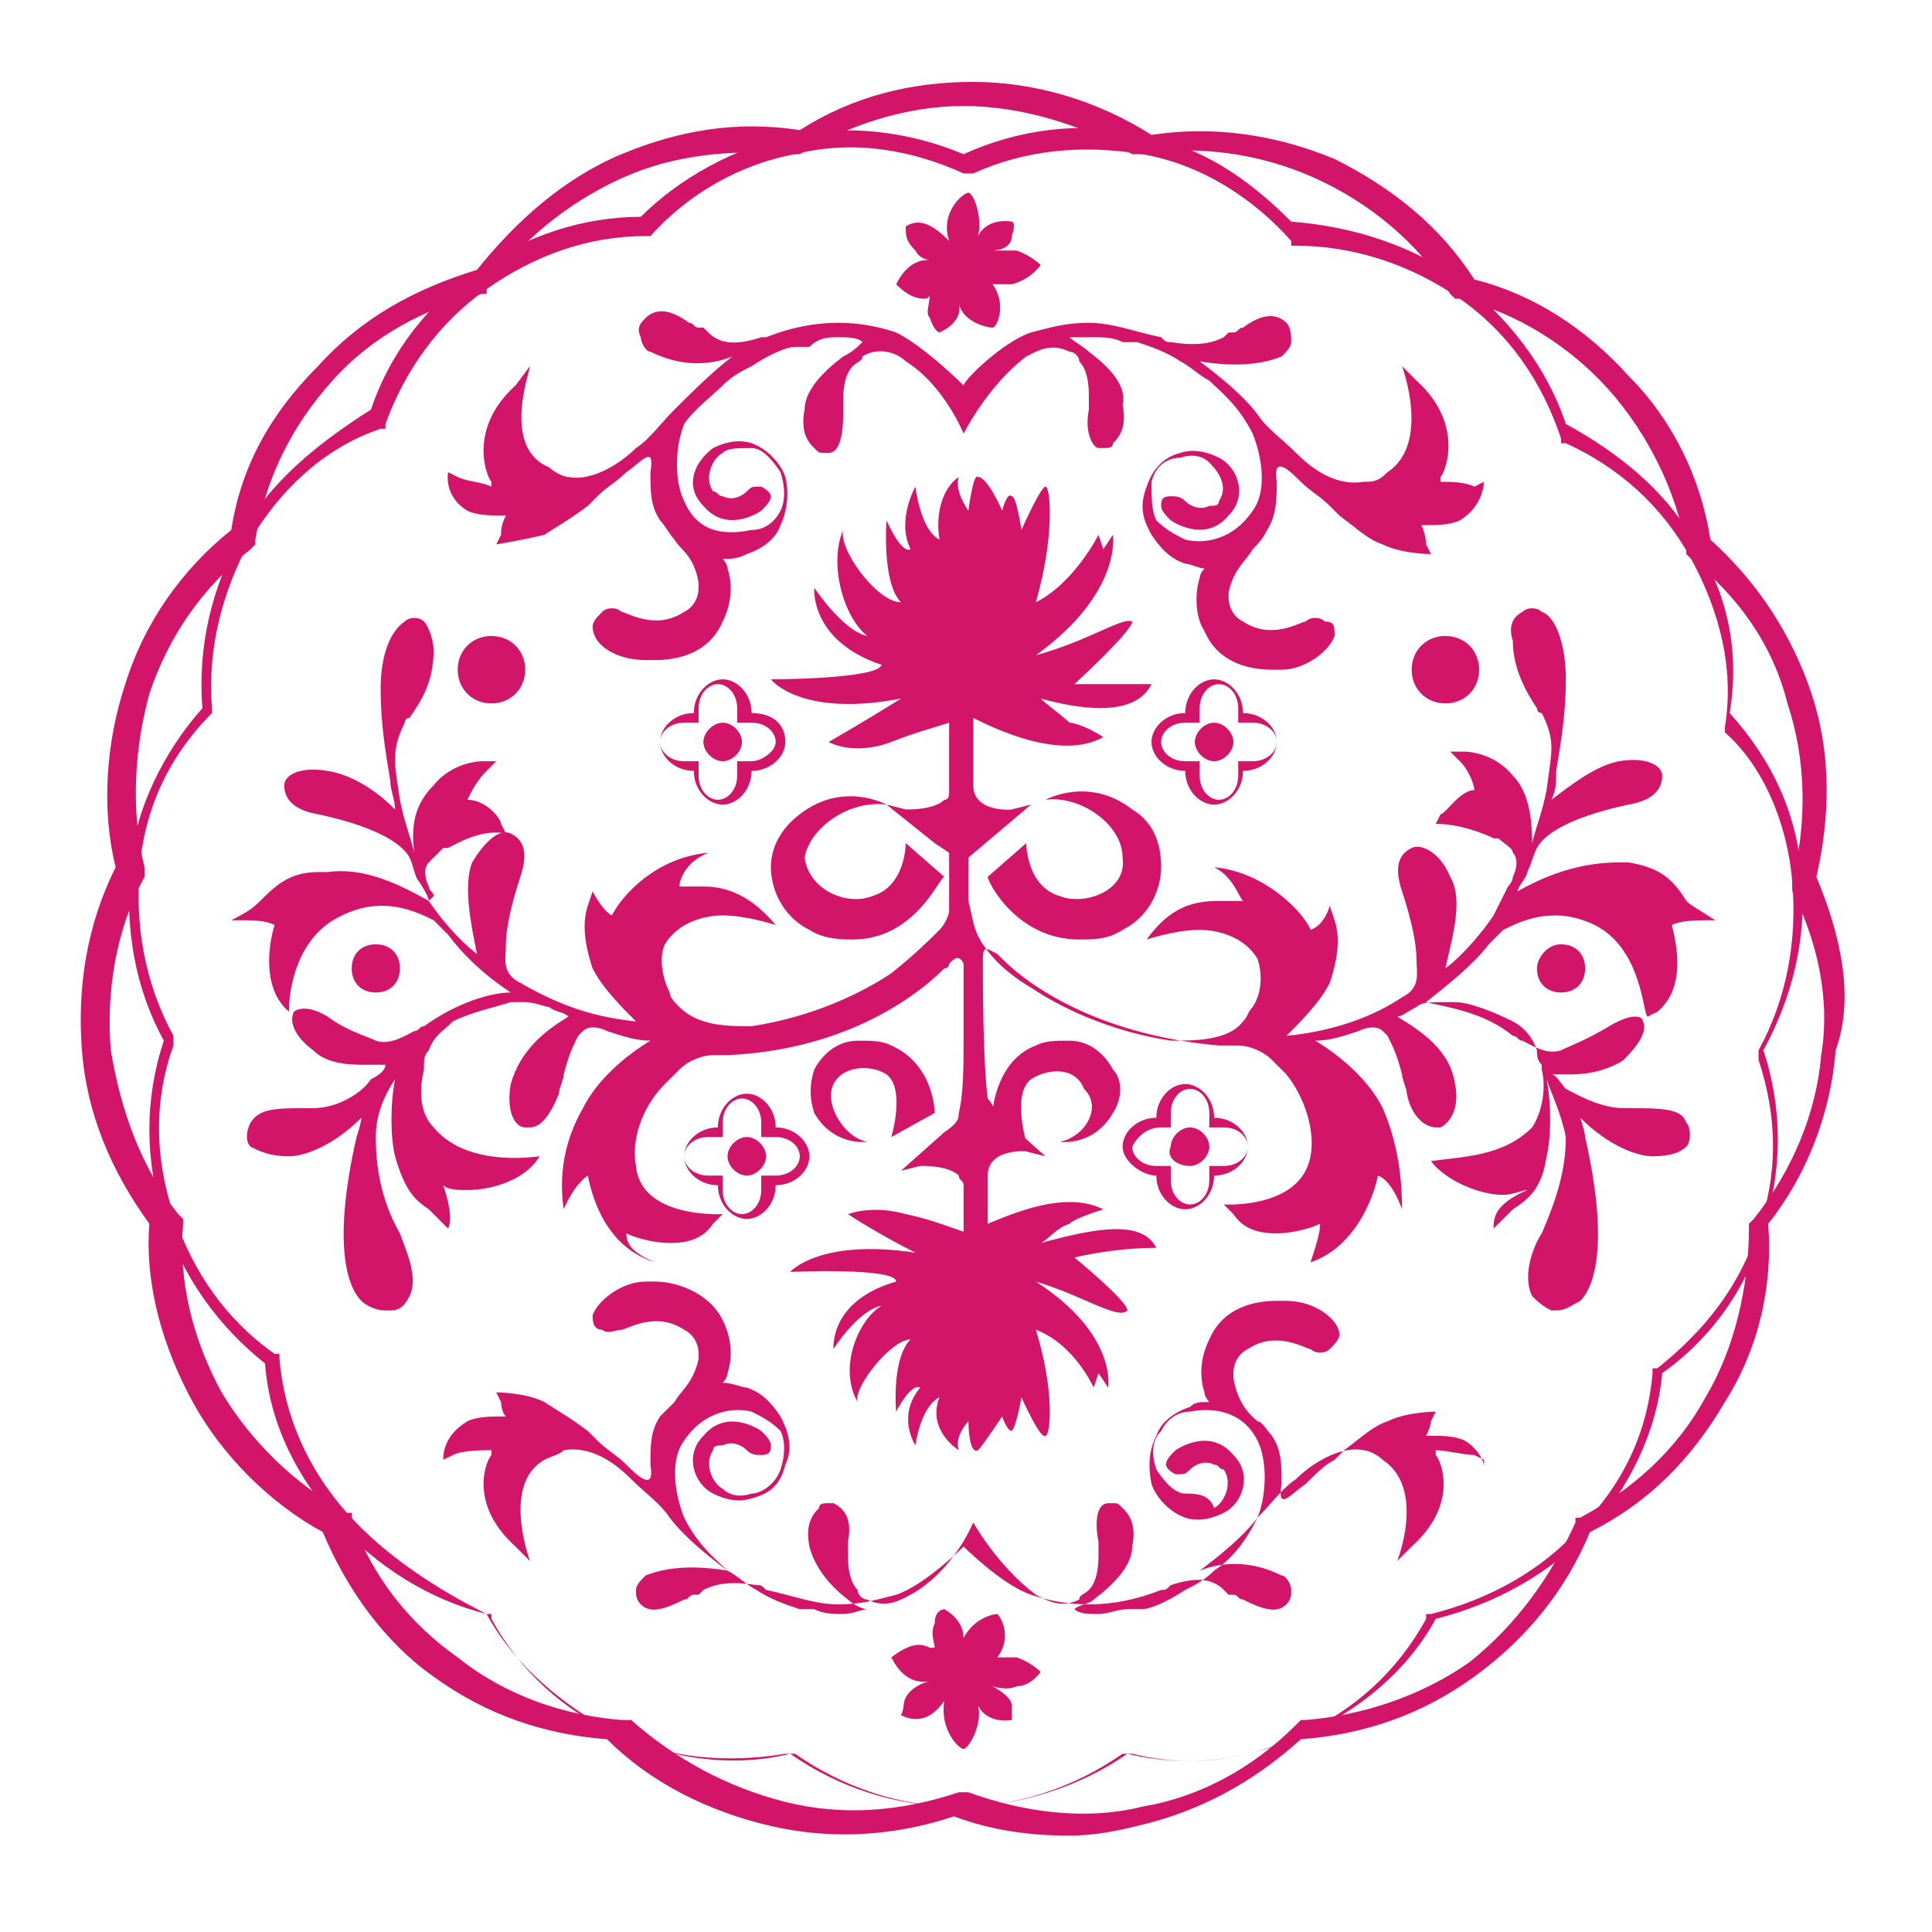
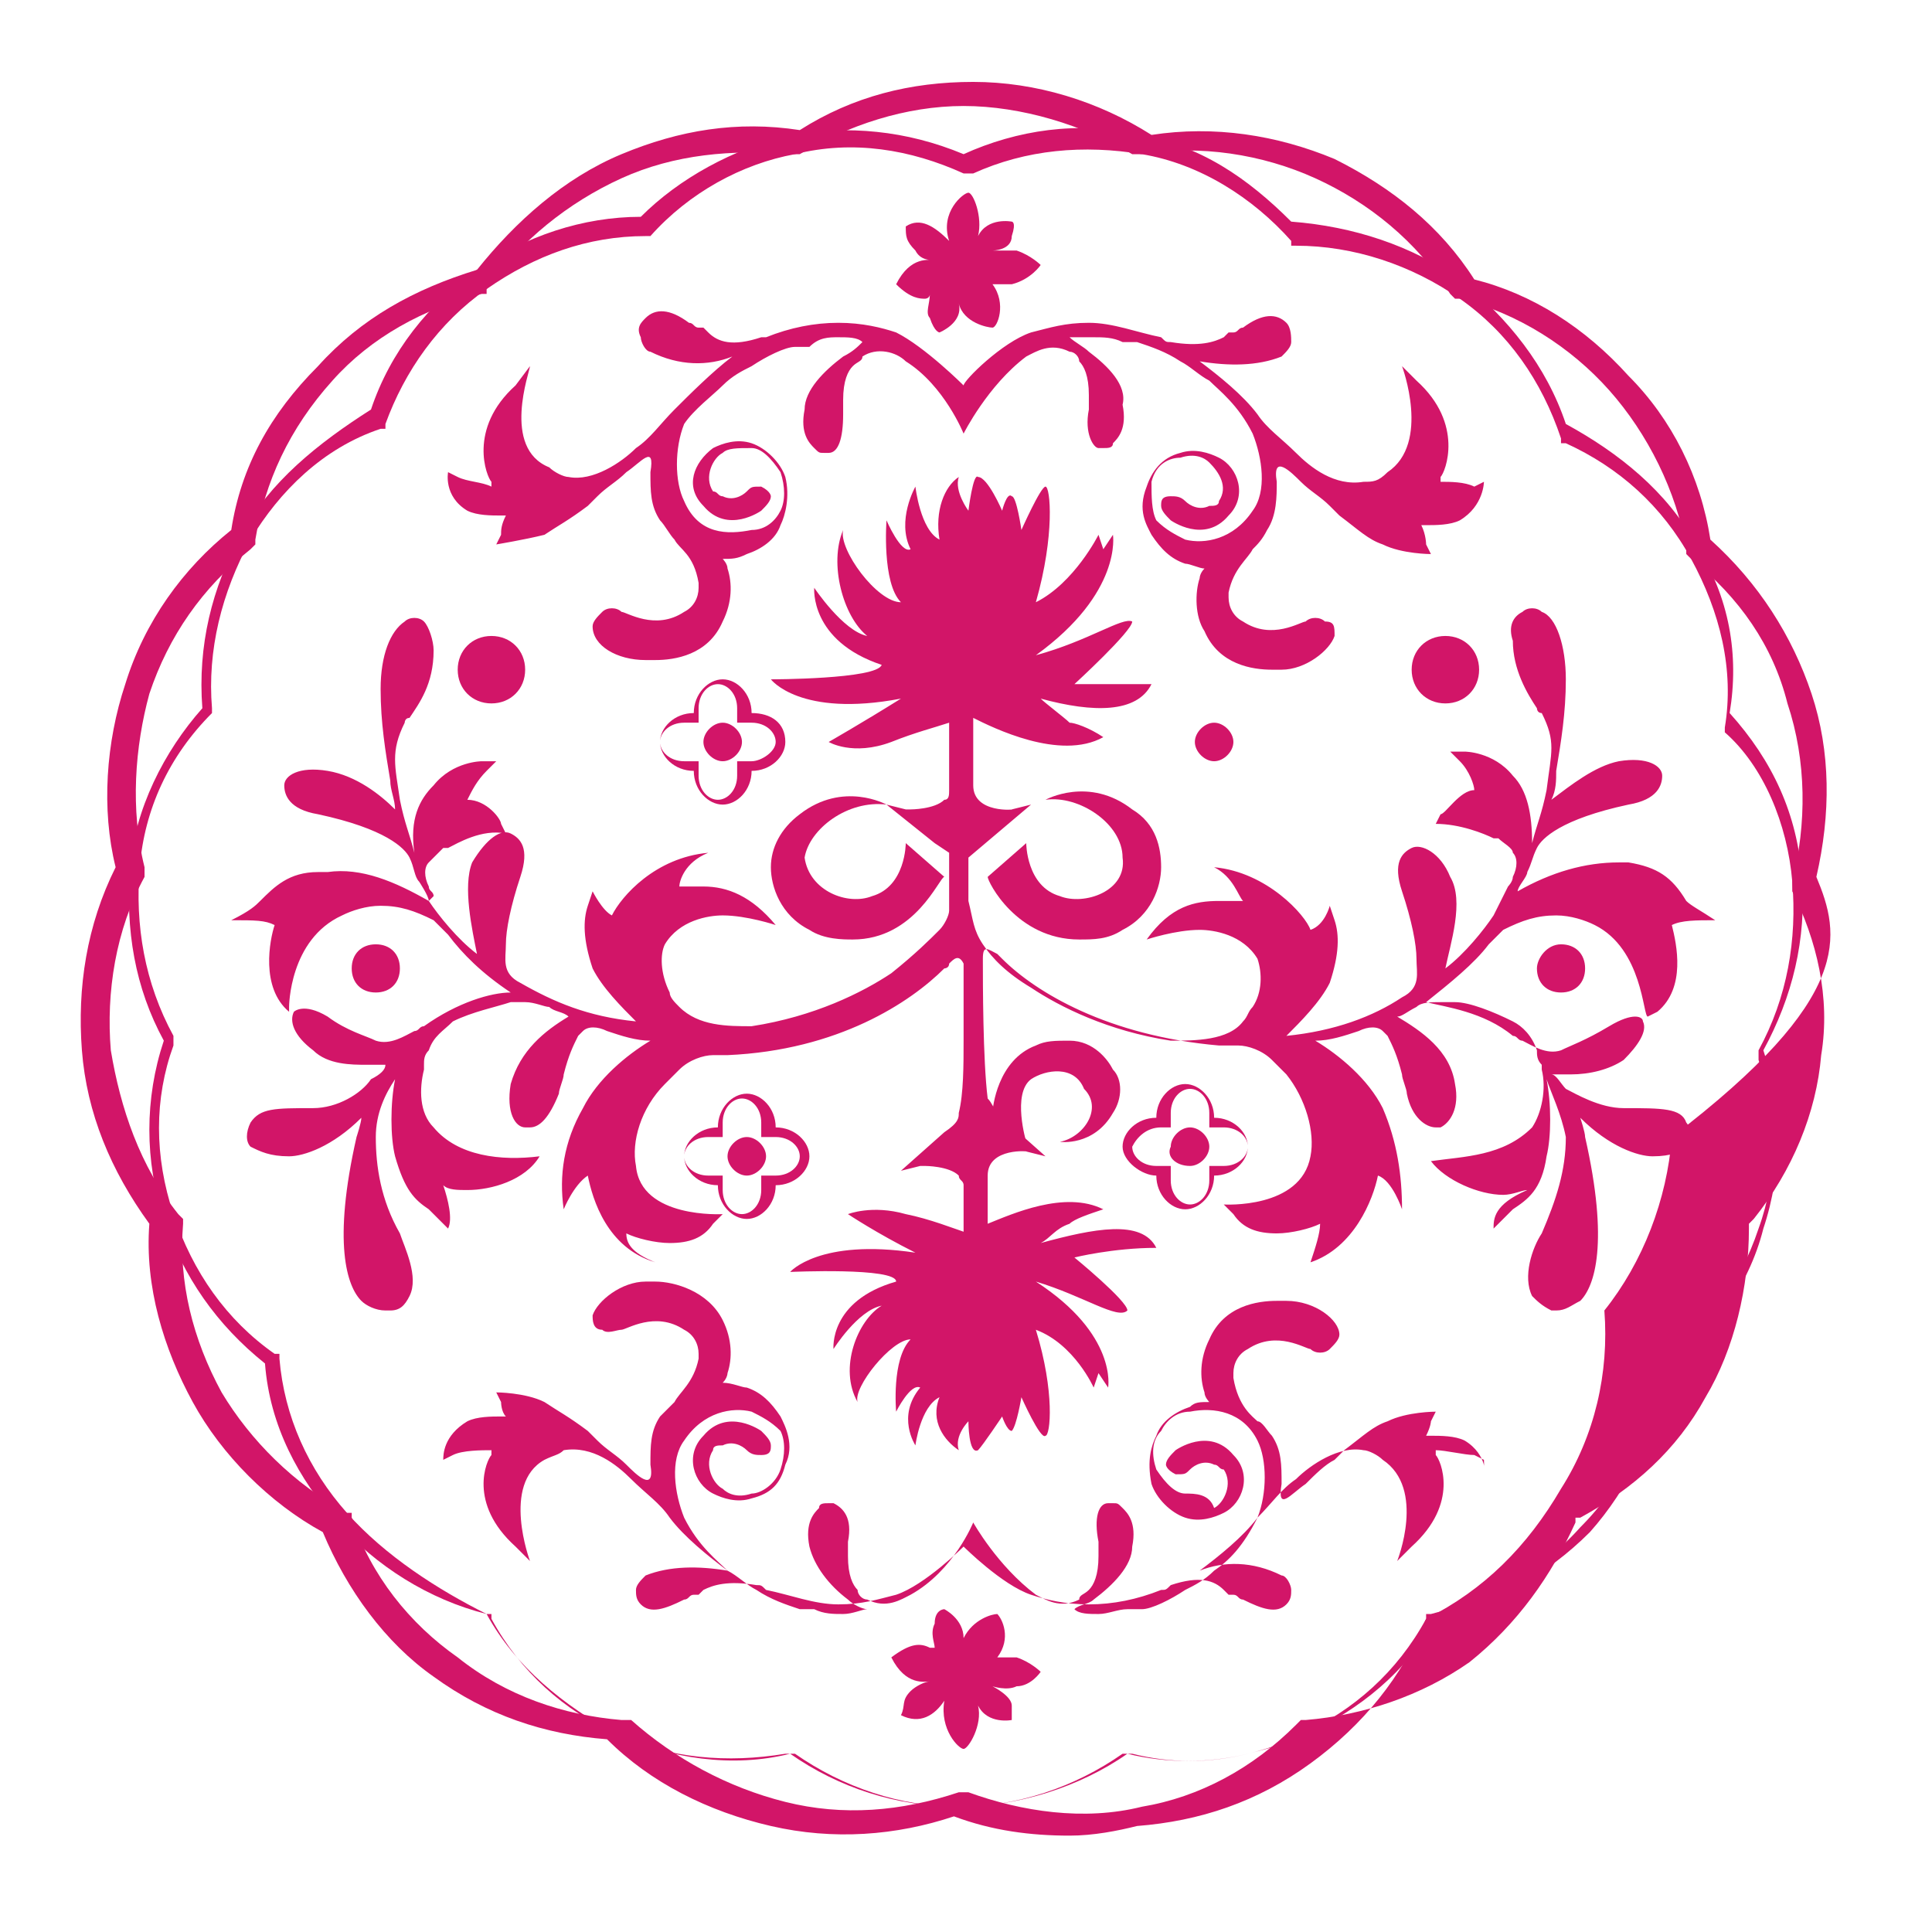
<svg xmlns="http://www.w3.org/2000/svg" version="1.1" id="レイヤー_1" x="0px" y="0px" viewBox="0 0 40.1 40.1" style="enable-background:new 0 0 40.1 40.1;" xml:space="preserve">
  <style type="text/css">
	.st0{fill:#D21568;}
</style>
  <g id="XMLID_54_">
    <path id="XMLID_146_" class="st0" d="M35.2,11.3c-0.6-1.1-1.6-1.9-2.7-2.5c-0.4-1.2-1.2-2.2-2.2-3c-1-0.7-2.2-1.1-3.5-1.2   c-0.9-0.9-1.9-1.6-3.2-1.8c-1.2-0.3-2.5-0.1-3.6,0.4c-1.2-0.5-2.4-0.6-3.6-0.4c-1.2,0.3-2.3,0.9-3.1,1.7c-1.2,0-2.4,0.4-3.4,1.1   c-1,0.7-1.8,1.7-2.2,2.9C6.6,9.2,5.6,10,5,11.1c-0.6,1.1-0.9,2.3-0.8,3.6c-0.8,0.9-1.4,2.1-1.5,3.3c-0.1,1.3,0.1,2.5,0.7,3.6   c-0.4,1.2-0.4,2.5,0,3.7c0.4,1.2,1.1,2.2,2.1,3c0.1,1.3,0.7,2.4,1.5,3.3c0.8,0.9,1.9,1.6,3.1,1.9c0.6,1.1,1.6,1.9,2.7,2.5   c1.1,0.5,2.4,0.7,3.6,0.4c1,0.7,2.2,1.1,3.5,1.1c1.2,0,2.5-0.4,3.5-1.1c0.8,0.2,1.7,0.2,2.5,0c0.4-0.1,0.8-0.2,1.2-0.4   c1.1-0.5,2.1-1.3,2.7-2.4c1.2-0.3,2.3-0.9,3.2-1.8c0.8-0.9,1.4-2.1,1.5-3.3c1-0.7,1.8-1.8,2.1-3c0.4-1.2,0.4-2.5,0-3.7   c0.6-1.1,0.9-2.3,0.8-3.6c-0.1-1.3-0.6-2.4-1.5-3.4C36.1,13.6,35.9,12.4,35.2,11.3z M37.2,18.3c0.1,1.2-0.1,2.4-0.7,3.5l0,0.1   l0,0.1c0.4,1.2,0.4,2.4,0,3.5c-0.4,1.2-1.1,2.1-2.1,2.9l-0.1,0l0,0.1c-0.1,1.2-0.6,2.3-1.5,3.2c-0.8,0.9-1.9,1.5-3.1,1.8l-0.1,0   l0,0.1c-0.6,1.1-1.5,1.9-2.6,2.4c-0.4,0.2-0.7,0.3-1.1,0.4c-0.8,0.2-1.6,0.2-2.4,0l-0.1,0l-0.1,0c-1,0.7-2.2,1.1-3.4,1.1   c-1.2,0-2.4-0.4-3.4-1.1l-0.1,0l-0.1,0c-1.2,0.2-2.4,0.1-3.5-0.4c-1.1-0.5-2-1.3-2.6-2.4l0-0.1l-0.1,0C9.1,33,8,32.3,7.2,31.4   c-0.8-0.9-1.3-2-1.4-3.2l0-0.1l-0.1,0c-1-0.7-1.7-1.7-2.1-2.9c-0.4-1.2-0.4-2.4,0-3.5l0-0.1l0-0.1c-0.6-1.1-0.8-2.3-0.7-3.5   c0.1-1.2,0.6-2.3,1.5-3.2l0,0l0-0.1c-0.1-1.2,0.2-2.4,0.8-3.5c0.6-1,1.5-1.9,2.7-2.3l0.1,0l0-0.1C8.4,7.7,9.1,6.7,10.1,6   c1-0.7,2.1-1.1,3.3-1.1h0.1l0,0c0.8-0.9,1.9-1.5,3-1.7c1.2-0.3,2.4-0.1,3.5,0.4l0.1,0l0.1,0c1.1-0.5,2.3-0.6,3.5-0.4   c1.2,0.2,2.3,0.9,3.1,1.8l0,0.1h0.1c1.2,0,2.4,0.4,3.4,1.1c1,0.7,1.7,1.7,2.1,2.9l0,0.1l0.1,0c1.1,0.5,2,1.3,2.6,2.4   c0.6,1.1,0.9,2.3,0.7,3.5l0,0.1l0,0C36.6,15.9,37.1,17.1,37.2,18.3z" />
-     <path id="XMLID_143_" class="st0" d="M37.7,18.2c0.3-1.3,0.3-2.6-0.1-3.8c-0.4-1.2-1.1-2.3-2.1-3.2c-0.2-1.3-0.8-2.5-1.7-3.4   c-0.9-1-2-1.7-3.2-2c-0.7-1.1-1.7-1.9-2.9-2.5c-1.2-0.5-2.5-0.7-3.8-0.5c-1.1-0.7-2.4-1.1-3.7-1.1c-1.3,0-2.5,0.3-3.6,1   c-1.3-0.2-2.5,0-3.7,0.5c-1.2,0.5-2.2,1.4-3,2.4c-1.3,0.4-2.4,1-3.3,2C5.6,8.6,5,9.7,4.8,11c-1,0.8-1.8,1.9-2.2,3.2   c-0.4,1.2-0.5,2.6-0.2,3.8c-0.6,1.2-0.8,2.5-0.7,3.8c0.1,1.3,0.6,2.5,1.4,3.6c-0.1,1.3,0.3,2.6,0.9,3.7c0.6,1.1,1.6,2.1,2.7,2.7   c0.5,1.2,1.3,2.3,2.3,3c1.1,0.8,2.3,1.2,3.6,1.3c0.9,0.9,2.1,1.5,3.4,1.8c1.3,0.3,2.6,0.2,3.8-0.2c0.8,0.3,1.6,0.4,2.4,0.4   c0.5,0,1-0.1,1.4-0.2c1.3-0.3,2.4-0.9,3.4-1.8c1.3-0.1,2.5-0.5,3.6-1.3c1.1-0.8,1.9-1.8,2.4-3c1.2-0.6,2.1-1.5,2.8-2.7   c0.7-1.1,1-2.4,0.9-3.7c0.8-1,1.3-2.3,1.4-3.6C38.5,20.7,38.2,19.4,37.7,18.2z M37.8,21.9c-0.1,1.2-0.6,2.4-1.4,3.4l-0.1,0.1l0,0.1   c0,1.2-0.3,2.5-0.9,3.5c-0.6,1.1-1.5,1.9-2.6,2.5l-0.1,0l0,0.1c-0.5,1.1-1.2,2.1-2.2,2.9c-1,0.7-2.2,1.1-3.4,1.2l-0.1,0l-0.1,0.1   c-0.9,0.9-2,1.5-3.2,1.7c-1.2,0.3-2.5,0.1-3.6-0.3l-0.1,0l-0.1,0c-1.2,0.4-2.4,0.5-3.6,0.2c-1.2-0.3-2.3-0.9-3.2-1.7L13,35.7   l-0.1,0c-1.2-0.1-2.4-0.5-3.4-1.3c-1-0.7-1.8-1.7-2.2-2.9l0-0.1l-0.1,0c-1.1-0.6-2-1.5-2.6-2.5c-0.6-1.1-0.9-2.3-0.8-3.5l0-0.1   l-0.1-0.1c-0.8-1-1.2-2.2-1.4-3.4c-0.1-1.2,0.1-2.5,0.7-3.6l0-0.1L3,18c-0.3-1.2-0.2-2.5,0.1-3.6c0.4-1.2,1.1-2.2,2.1-3l0.1-0.1   l0-0.1C5.5,10,6,8.9,6.9,7.9C7.7,7,8.8,6.4,10,6.1l0.1,0L10.1,6c0.7-1,1.7-1.8,2.8-2.3c1.1-0.5,2.3-0.6,3.5-0.5l0.1,0l0.1,0   c1-0.6,2.2-1,3.4-1c1.2,0,2.5,0.4,3.5,1l0.1,0l0.1,0c1.2-0.2,2.5,0,3.6,0.5c1.1,0.5,2.1,1.3,2.8,2.4l0.1,0.1l0.1,0   c1.2,0.3,2.3,1,3.1,1.9c0.8,0.9,1.4,2.1,1.6,3.3l0,0.1l0.1,0.1c1,0.8,1.7,1.8,2,3c0.4,1.2,0.4,2.5,0.1,3.7l0,0.1l0,0.1   C37.7,19.5,38,20.7,37.8,21.9z" />
+     <path id="XMLID_143_" class="st0" d="M37.7,18.2c0.3-1.3,0.3-2.6-0.1-3.8c-0.4-1.2-1.1-2.3-2.1-3.2c-0.2-1.3-0.8-2.5-1.7-3.4   c-0.9-1-2-1.7-3.2-2c-0.7-1.1-1.7-1.9-2.9-2.5c-1.2-0.5-2.5-0.7-3.8-0.5c-1.1-0.7-2.4-1.1-3.7-1.1c-1.3,0-2.5,0.3-3.6,1   c-1.3-0.2-2.5,0-3.7,0.5c-1.2,0.5-2.2,1.4-3,2.4c-1.3,0.4-2.4,1-3.3,2C5.6,8.6,5,9.7,4.8,11c-1,0.8-1.8,1.9-2.2,3.2   c-0.4,1.2-0.5,2.6-0.2,3.8c-0.6,1.2-0.8,2.5-0.7,3.8c0.1,1.3,0.6,2.5,1.4,3.6c-0.1,1.3,0.3,2.6,0.9,3.7c0.6,1.1,1.6,2.1,2.7,2.7   c0.5,1.2,1.3,2.3,2.3,3c1.1,0.8,2.3,1.2,3.6,1.3c0.9,0.9,2.1,1.5,3.4,1.8c1.3,0.3,2.6,0.2,3.8-0.2c0.8,0.3,1.6,0.4,2.4,0.4   c0.5,0,1-0.1,1.4-0.2c1.3-0.1,2.5-0.5,3.6-1.3c1.1-0.8,1.9-1.8,2.4-3c1.2-0.6,2.1-1.5,2.8-2.7   c0.7-1.1,1-2.4,0.9-3.7c0.8-1,1.3-2.3,1.4-3.6C38.5,20.7,38.2,19.4,37.7,18.2z M37.8,21.9c-0.1,1.2-0.6,2.4-1.4,3.4l-0.1,0.1l0,0.1   c0,1.2-0.3,2.5-0.9,3.5c-0.6,1.1-1.5,1.9-2.6,2.5l-0.1,0l0,0.1c-0.5,1.1-1.2,2.1-2.2,2.9c-1,0.7-2.2,1.1-3.4,1.2l-0.1,0l-0.1,0.1   c-0.9,0.9-2,1.5-3.2,1.7c-1.2,0.3-2.5,0.1-3.6-0.3l-0.1,0l-0.1,0c-1.2,0.4-2.4,0.5-3.6,0.2c-1.2-0.3-2.3-0.9-3.2-1.7L13,35.7   l-0.1,0c-1.2-0.1-2.4-0.5-3.4-1.3c-1-0.7-1.8-1.7-2.2-2.9l0-0.1l-0.1,0c-1.1-0.6-2-1.5-2.6-2.5c-0.6-1.1-0.9-2.3-0.8-3.5l0-0.1   l-0.1-0.1c-0.8-1-1.2-2.2-1.4-3.4c-0.1-1.2,0.1-2.5,0.7-3.6l0-0.1L3,18c-0.3-1.2-0.2-2.5,0.1-3.6c0.4-1.2,1.1-2.2,2.1-3l0.1-0.1   l0-0.1C5.5,10,6,8.9,6.9,7.9C7.7,7,8.8,6.4,10,6.1l0.1,0L10.1,6c0.7-1,1.7-1.8,2.8-2.3c1.1-0.5,2.3-0.6,3.5-0.5l0.1,0l0.1,0   c1-0.6,2.2-1,3.4-1c1.2,0,2.5,0.4,3.5,1l0.1,0l0.1,0c1.2-0.2,2.5,0,3.6,0.5c1.1,0.5,2.1,1.3,2.8,2.4l0.1,0.1l0.1,0   c1.2,0.3,2.3,1,3.1,1.9c0.8,0.9,1.4,2.1,1.6,3.3l0,0.1l0.1,0.1c1,0.8,1.7,1.8,2,3c0.4,1.2,0.4,2.5,0.1,3.7l0,0.1l0,0.1   C37.7,19.5,38,20.7,37.8,21.9z" />
    <g id="XMLID_61_">
-       <path id="XMLID_140_" class="st0" d="M25.2,16.7c0.3,0,0.6-0.3,0.6-0.7c0.4,0,0.7-0.3,0.7-0.6c0-0.3-0.3-0.6-0.7-0.6    c0-0.4-0.3-0.7-0.6-0.7c-0.3,0-0.6,0.3-0.6,0.7c-0.4,0-0.7,0.3-0.7,0.6c0,0.3,0.3,0.6,0.7,0.6C24.6,16.4,24.9,16.7,25.2,16.7z     M24.1,15.4c0-0.2,0.2-0.4,0.5-0.4c0,0,0.1,0,0.1,0l0.2,0l0-0.2c0,0,0-0.1,0-0.1c0-0.3,0.2-0.5,0.4-0.5c0.2,0,0.4,0.2,0.4,0.5    c0,0,0,0.1,0,0.1l0,0.2l0.2,0c0,0,0.1,0,0.1,0c0.3,0,0.5,0.2,0.5,0.4c0,0.2-0.2,0.4-0.5,0.4c0,0-0.1,0-0.1,0l-0.2,0l0,0.2    c0,0,0,0.1,0,0.1c0,0.3-0.2,0.5-0.4,0.5c-0.2,0-0.4-0.2-0.4-0.5c0,0,0-0.1,0-0.1l0-0.2l-0.2,0c0,0-0.1,0-0.1,0    C24.3,15.8,24.1,15.6,24.1,15.4z" />
      <path id="XMLID_139_" class="st0" d="M25.2,15.8c0.2,0,0.4-0.2,0.4-0.4c0-0.2-0.2-0.4-0.4-0.4c-0.2,0-0.4,0.2-0.4,0.4    C24.8,15.6,25,15.8,25.2,15.8z" />
      <path id="XMLID_135_" class="st0" d="M24,24.4c0,0.4,0.3,0.7,0.6,0.7c0.3,0,0.6-0.3,0.6-0.7c0.4,0,0.7-0.3,0.7-0.6    c0-0.3-0.3-0.6-0.7-0.6c0-0.4-0.3-0.7-0.6-0.7c-0.3,0-0.6,0.3-0.6,0.7c-0.4,0-0.7,0.3-0.7,0.6C23.3,24.1,23.7,24.4,24,24.4z     M24.1,23.4C24.1,23.4,24.1,23.4,24.1,23.4l0.2,0l0-0.2c0,0,0-0.1,0-0.1c0-0.3,0.2-0.5,0.4-0.5c0.2,0,0.4,0.2,0.4,0.5    c0,0,0,0.1,0,0.1l0,0.2l0.2,0c0,0,0.1,0,0.1,0c0.3,0,0.5,0.2,0.5,0.4c0,0.2-0.2,0.4-0.5,0.4c0,0-0.1,0-0.1,0l-0.2,0l0,0.2    c0,0,0,0.1,0,0.1c0,0.3-0.2,0.5-0.4,0.5c-0.2,0-0.4-0.2-0.4-0.5c0,0,0-0.1,0-0.1l0-0.2l-0.2,0c0,0-0.1,0-0.1,0    c-0.3,0-0.5-0.2-0.5-0.4C23.6,23.6,23.8,23.4,24.1,23.4z" />
      <path id="XMLID_134_" class="st0" d="M24.7,24.2c0.2,0,0.4-0.2,0.4-0.4c0-0.2-0.2-0.4-0.4-0.4c-0.2,0-0.4,0.2-0.4,0.4    C24.2,24,24.4,24.2,24.7,24.2z" />
      <path id="XMLID_127_" class="st0" d="M15.6,14.8c0-0.4-0.3-0.7-0.6-0.7c-0.3,0-0.6,0.3-0.6,0.7c-0.4,0-0.7,0.3-0.7,0.6    c0,0.3,0.3,0.6,0.7,0.6c0,0.4,0.3,0.7,0.6,0.7c0.3,0,0.6-0.3,0.6-0.7c0.4,0,0.7-0.3,0.7-0.6C16.3,15,16,14.8,15.6,14.8z     M15.6,15.8C15.5,15.8,15.5,15.8,15.6,15.8l-0.3,0l0,0.2c0,0,0,0.1,0,0.1c0,0.3-0.2,0.5-0.4,0.5c-0.2,0-0.4-0.2-0.4-0.5    c0,0,0-0.1,0-0.1l0-0.2l-0.2,0c0,0-0.1,0-0.1,0c-0.3,0-0.5-0.2-0.5-0.4c0-0.2,0.2-0.4,0.5-0.4c0,0,0.1,0,0.1,0l0.2,0l0-0.2    c0,0,0-0.1,0-0.1c0-0.3,0.2-0.5,0.4-0.5c0.2,0,0.4,0.2,0.4,0.5c0,0,0,0.1,0,0.1l0,0.2l0.2,0c0,0,0.1,0,0.1,0    c0.3,0,0.5,0.2,0.5,0.4C16.1,15.6,15.8,15.8,15.6,15.8z" />
      <path id="XMLID_126_" class="st0" d="M15,15c-0.2,0-0.4,0.2-0.4,0.4c0,0.2,0.2,0.4,0.4,0.4c0.2,0,0.4-0.2,0.4-0.4    C15.4,15.2,15.2,15,15,15z" />
      <path id="XMLID_123_" class="st0" d="M16.1,23.4c0-0.4-0.3-0.7-0.6-0.7c-0.3,0-0.6,0.3-0.6,0.7c-0.4,0-0.7,0.3-0.7,0.6    c0,0.3,0.3,0.6,0.7,0.6c0,0.4,0.3,0.7,0.6,0.7c0.3,0,0.6-0.3,0.6-0.7c0.4,0,0.7-0.3,0.7-0.6C16.8,23.7,16.5,23.4,16.1,23.4z     M16.1,24.4C16.1,24.4,16.1,24.4,16.1,24.4l-0.3,0l0,0.2c0,0,0,0.1,0,0.1c0,0.3-0.2,0.5-0.4,0.5c-0.2,0-0.4-0.2-0.4-0.5    c0,0,0-0.1,0-0.1l0-0.2l-0.2,0c0,0-0.1,0-0.1,0c-0.3,0-0.5-0.2-0.5-0.4c0-0.2,0.2-0.4,0.5-0.4c0,0,0.1,0,0.1,0l0.2,0l0-0.2    c0,0,0-0.1,0-0.1c0-0.3,0.2-0.5,0.4-0.5c0.2,0,0.4,0.2,0.4,0.5c0,0,0,0.1,0,0.1l0,0.2l0.2,0c0,0,0.1,0,0.1,0    c0.3,0,0.5,0.2,0.5,0.4C16.6,24.2,16.4,24.4,16.1,24.4z" />
      <path id="XMLID_122_" class="st0" d="M15.5,23.6c-0.2,0-0.4,0.2-0.4,0.4c0,0.2,0.2,0.4,0.4,0.4c0.2,0,0.4-0.2,0.4-0.4    C15.9,23.8,15.7,23.6,15.5,23.6z" />
      <path id="XMLID_121_" class="st0" d="M22,18.6c-0.7-0.2-0.7-1.1-0.7-1.1l-0.8,0.7c0,0.1,0.6,1.3,1.9,1.3c0.3,0,0.6,0,0.9-0.2    c0.6-0.3,0.8-0.9,0.8-1.3c0-0.4-0.1-0.9-0.6-1.2c-0.9-0.7-1.8-0.2-1.8-0.2c0.7-0.1,1.6,0.5,1.6,1.2C23.4,18.5,22.5,18.8,22,18.6z" />
      <path id="XMLID_120_" class="st0" d="M22,23.7c0,0,0.7,0.1,1.1-0.6c0.2-0.3,0.2-0.7,0-0.9c-0.1-0.2-0.4-0.6-0.9-0.6    c-0.3,0-0.5,0-0.7,0.1c-0.8,0.3-0.9,1.3-0.9,1.4l0.7,0.6c0,0-0.3-1,0.1-1.3c0.3-0.2,0.9-0.3,1.1,0.2C22.9,23,22.5,23.6,22,23.7z" />
      <path id="XMLID_119_" class="st0" d="M30,13.2c-0.4,0-0.7,0.3-0.7,0.7c0,0.4,0.3,0.7,0.7,0.7c0.4,0,0.7-0.3,0.7-0.7    C30.7,13.5,30.4,13.2,30,13.2z" />
      <path id="XMLID_115_" class="st0" d="M33.8,17.9c-0.1,0-0.1,0-0.2,0c-0.7,0-1.4,0.2-2.1,0.6c0-0.1,0.2-0.3,0.2-0.4    c0.1-0.2,0.1-0.3,0.2-0.5l0,0c0.1-0.2,0.5-0.6,1.9-0.9c0.6-0.1,0.7-0.4,0.7-0.6c0-0.2-0.3-0.4-0.9-0.3c-0.5,0.1-1,0.5-1.4,0.8    c0.1-0.2,0.1-0.4,0.1-0.6l0,0c0,0,0,0,0,0c0.1-0.6,0.2-1.2,0.2-1.9c0-0.7-0.2-1.3-0.5-1.4c-0.1-0.1-0.3-0.1-0.4,0    c-0.2,0.1-0.3,0.3-0.2,0.6c0,0.6,0.3,1.1,0.5,1.4c0,0,0,0.1,0.1,0.1c0.3,0.6,0.2,0.8,0.1,1.6c-0.1,0.5-0.2,0.7-0.3,1.1    c0-0.6-0.1-1.1-0.4-1.4c-0.4-0.5-1-0.5-1-0.5l-0.3,0l0.2,0.2c0.2,0.2,0.3,0.5,0.3,0.6c-0.3,0-0.6,0.5-0.7,0.5l-0.1,0.2    c0.5,0,1,0.2,1.2,0.3c0,0,0,0,0.1,0c0.1,0.1,0.3,0.2,0.3,0.3c0.1,0.1,0.1,0.3,0,0.5c0,0.1-0.1,0.2-0.1,0.2L31,19    c-0.2,0.3-0.6,0.8-1,1.1c0.1-0.5,0.4-1.4,0.1-1.9c-0.2-0.5-0.6-0.7-0.8-0.6c-0.2,0.1-0.4,0.3-0.2,0.9c0.2,0.6,0.3,1.1,0.3,1.4    c0,0.3,0.1,0.6-0.3,0.8c-0.6,0.4-1.4,0.7-2.4,0.8c0.3-0.3,0.7-0.7,0.9-1.1c0.2-0.6,0.2-1,0.1-1.3l-0.1-0.3c0,0-0.1,0.4-0.4,0.5    c-0.1-0.3-0.9-1.2-2-1.3c0.4,0.2,0.5,0.6,0.6,0.7c-0.1,0-0.3,0-0.5,0c-0.5,0-1,0.1-1.5,0.8c0,0,0.6-0.2,1.1-0.2    c0.3,0,0.9,0.1,1.2,0.6c0.1,0.3,0.1,0.7-0.1,1c-0.1,0.1-0.1,0.2-0.2,0.3c-0.3,0.4-1,0.4-1.5,0.4c-1.3-0.2-2.3-0.7-2.9-1.1    c-0.5-0.3-0.8-0.6-1-0.9c-0.2-0.3-0.2-0.5-0.3-0.9l0-0.2l0-0.7l1.3-1.1l-0.4,0.1c0.1,0-0.8,0.1-0.8-0.5c0-0.2,0-0.9,0-1.4    c0.4,0.2,1.8,0.9,2.7,0.4c-0.3-0.2-0.6-0.3-0.7-0.3c-0.1-0.1-0.5-0.4-0.6-0.5c1.1,0.3,2,0.3,2.3-0.3c-1,0-1.6,0-1.6,0    s1.2-1.1,1.2-1.3c-0.2-0.1-0.9,0.4-2,0.7c1.8-1.3,1.6-2.5,1.6-2.5c-0.2,0.3-0.2,0.3-0.2,0.3l-0.1-0.3c0,0-0.5,1-1.3,1.4    c0.4-1.4,0.3-2.4,0.2-2.4c-0.1,0-0.5,0.9-0.5,0.9s-0.1-0.7-0.2-0.7c-0.1-0.1-0.2,0.3-0.2,0.3s-0.3-0.7-0.5-0.7    c-0.1-0.1-0.2,0.7-0.2,0.7s-0.3-0.4-0.2-0.7c-0.3,0.2-0.5,0.7-0.4,1.3C19.1,11,19,10.1,19,10.1s-0.4,0.7-0.1,1.3    c-0.2,0.1-0.5-0.6-0.5-0.6s-0.1,1.3,0.3,1.7c-0.5,0-1.3-1.1-1.2-1.5c-0.3,0.7,0,1.8,0.5,2.2c-0.5-0.1-1.1-1-1.1-1    s-0.1,1.1,1.4,1.6c-0.1,0.3-2.3,0.3-2.3,0.3s0.6,0.8,2.7,0.4c-0.8,0.5-1.5,0.9-1.5,0.9s0.5,0.3,1.3,0c0.5-0.2,0.9-0.3,1.2-0.4    c0,0.6,0,1.3,0,1.4c0,0.1,0,0.2-0.1,0.2c-0.2,0.2-0.7,0.2-0.7,0.2l-0.1,0c0,0,0,0,0,0l-0.4-0.1l1,0.8l0.3,0.2v0.2v1    c0,0.1-0.1,0.3-0.2,0.4c-0.2,0.2-0.5,0.5-1,0.9c-0.6,0.4-1.6,0.9-2.9,1.1c-0.5,0-1.1,0-1.5-0.4c-0.1-0.1-0.2-0.2-0.2-0.3    c-0.2-0.4-0.2-0.8-0.1-1c0.3-0.5,0.9-0.6,1.2-0.6c0.5,0,1.1,0.2,1.1,0.2c-0.5-0.6-1-0.8-1.5-0.8c-0.2,0-0.3,0-0.5,0    c0-0.1,0.1-0.5,0.6-0.7c-1.1,0.1-1.8,0.9-2,1.3c-0.2-0.1-0.4-0.5-0.4-0.5l-0.1,0.3c-0.1,0.3-0.1,0.7,0.1,1.3    c0.2,0.4,0.6,0.8,0.9,1.1c-1-0.1-1.7-0.4-2.4-0.8c-0.4-0.2-0.3-0.5-0.3-0.8c0-0.3,0.1-0.8,0.3-1.4c0.2-0.6,0-0.8-0.2-0.9    c-0.2-0.1-0.5,0.1-0.8,0.6c-0.2,0.5,0,1.4,0.1,1.9c-0.4-0.3-0.8-0.8-1-1.1L9,18.6c0-0.1-0.1-0.1-0.1-0.2c-0.1-0.2-0.1-0.4,0-0.5    c0.1-0.1,0.2-0.2,0.3-0.3c0,0,0,0,0.1,0c0.2-0.1,0.7-0.4,1.2-0.3l-0.1-0.2c0-0.1-0.3-0.5-0.7-0.5c0.1-0.2,0.2-0.4,0.4-0.6l0.2-0.2    l-0.3,0c0,0-0.6,0-1,0.5c-0.3,0.3-0.5,0.7-0.4,1.4c-0.1-0.4-0.2-0.6-0.3-1.1c-0.1-0.7-0.2-1,0.1-1.6c0,0,0-0.1,0.1-0.1    c0.2-0.3,0.5-0.7,0.5-1.4c0-0.2-0.1-0.5-0.2-0.6c-0.1-0.1-0.3-0.1-0.4,0c-0.3,0.2-0.5,0.7-0.5,1.4c0,0.7,0.1,1.3,0.2,1.9    c0,0,0,0,0,0l0,0c0,0.2,0.1,0.4,0.1,0.6c-0.3-0.3-0.8-0.7-1.4-0.8c-0.6-0.1-0.9,0.1-0.9,0.3c0,0.2,0.1,0.5,0.7,0.6    c1.4,0.3,1.8,0.7,1.9,0.9l0,0c0.1,0.2,0.1,0.4,0.2,0.5c0,0,0.2,0.3,0.2,0.4c-0.7-0.4-1.4-0.7-2.1-0.6c-0.1,0-0.2,0-0.2,0    c-0.6,0-0.9,0.3-1.2,0.6c-0.1,0.1-0.2,0.2-0.6,0.4c0.5,0,0.7,0,0.9,0.1c-0.1,0.3-0.3,1.3,0.3,1.8L6,20.9c0,0,0-1.4,1.1-1.9    c0.2-0.1,0.5-0.2,0.8-0.2c0.4,0,0.7,0.1,1.1,0.3c0.1,0.1,0.2,0.2,0.3,0.3h0c0.3,0.4,0.7,0.8,1.3,1.2c0,0,0,0,0,0    c-0.4,0-1.1,0.2-1.8,0.7v0c0,0,0,0,0,0c-0.1,0-0.1,0.1-0.2,0.1c-0.2,0.1-0.5,0.3-0.8,0.2c-0.2-0.1-0.6-0.2-1-0.5    c-0.5-0.3-0.7-0.1-0.7-0.1c-0.1,0.2,0,0.5,0.4,0.8c0.3,0.3,0.8,0.3,1.1,0.3c0.1,0,0.3,0,0.4,0c0,0.1-0.1,0.2-0.3,0.3    C7.5,22.7,7,23,6.5,23c-0.8,0-1.1,0-1.3,0.3c-0.1,0.2-0.1,0.4,0,0.5C5.4,23.9,5.6,24,6,24c0.3,0,0.9-0.2,1.5-0.8    c0,0.1-0.1,0.4-0.1,0.4c-0.5,2.2-0.2,3.1,0.1,3.4c0.1,0.1,0.3,0.2,0.5,0.2c0,0,0.1,0,0.1,0c0.2,0,0.3-0.1,0.4-0.3    c0.2-0.4-0.1-1-0.2-1.3c-0.4-0.7-0.5-1.4-0.5-2l0,0c0-0.5,0.2-0.9,0.4-1.2c-0.1,0.5-0.1,1.2,0,1.6c0.2,0.7,0.4,0.9,0.7,1.1    c0.1,0.1,0.1,0.1,0.2,0.2l0.2,0.2c0.1-0.2,0-0.6-0.1-0.9c0.1,0.1,0.3,0.1,0.5,0.1c0.5,0,1.2-0.2,1.5-0.7C10.4,24.1,9.5,24,9,23.4    c-0.3-0.3-0.3-0.8-0.2-1.2c0,0,0,0,0-0.1c0-0.1,0-0.2,0.1-0.3c0.1-0.3,0.3-0.4,0.5-0.6c0.4-0.2,0.9-0.3,1.2-0.4c0,0,0,0,0.1,0    c0.1,0,0.1,0,0.2,0c0.2,0,0.4,0.1,0.5,0.1l0,0c0.1,0.1,0.3,0.1,0.4,0.2c-0.5,0.3-1,0.7-1.2,1.4c-0.1,0.6,0.1,0.9,0.3,0.9    c0,0,0.1,0,0.1,0c0.2,0,0.4-0.2,0.6-0.7c0-0.1,0.1-0.3,0.1-0.4c0.1-0.4,0.2-0.6,0.3-0.8c0,0,0,0,0,0c0,0,0,0,0.1-0.1    c0.1-0.1,0.3-0.1,0.5,0h0c0.3,0.1,0.6,0.2,0.9,0.2c-0.5,0.3-1.1,0.8-1.4,1.4c-0.4,0.7-0.5,1.4-0.4,2.1c0,0,0.2-0.5,0.5-0.7    c0.1,0.5,0.4,1.5,1.4,1.8C13.1,26,13,25.8,13,25.6c0.2,0.1,0.6,0.2,0.9,0.2c0.4,0,0.7-0.1,0.9-0.4l0.2-0.2c0,0-1.7,0.1-1.8-1    c-0.1-0.5,0.1-1.2,0.6-1.7c0.1-0.1,0.2-0.2,0.3-0.3c0.2-0.2,0.5-0.3,0.7-0.3l0.2,0h0l0.1,0c2.3-0.1,3.8-1.1,4.5-1.8v0c0,0,0,0,0,0    c0,0,0.1,0,0.1-0.1c0.1-0.1,0.2-0.2,0.3,0v1.6c0,0.5,0,1.1-0.1,1.5c0,0.1,0,0.2-0.3,0.4v0l-0.9,0.8l0.4-0.1c0,0,0,0,0,0h0.1    c0,0,0.5,0,0.7,0.2c0,0.1,0.1,0.1,0.1,0.2c0,0.3,0,1.1,0,1.4l0.1-0.1v-0.3c-0.3-0.1-0.8-0.3-1.3-0.4c-0.7-0.2-1.2,0-1.2,0    s0.6,0.4,1.4,0.8c-2-0.3-2.6,0.4-2.6,0.4s2.2-0.1,2.2,0.2c-1.4,0.4-1.3,1.4-1.3,1.4s0.5-0.8,1-0.9c-0.5,0.3-0.9,1.3-0.5,2    c-0.1-0.3,0.7-1.3,1.1-1.3c-0.4,0.4-0.3,1.5-0.3,1.5s0.3-0.6,0.5-0.5C18.6,29.4,19,30,19,30s0.1-0.8,0.5-1    c-0.2,0.5,0.1,0.9,0.4,1.1c-0.1-0.3,0.2-0.6,0.2-0.6s0,0.7,0.2,0.6c0.1-0.1,0.5-0.7,0.5-0.7s0.1,0.3,0.2,0.3    c0.1-0.1,0.2-0.7,0.2-0.7s0.4,0.9,0.5,0.8c0.1,0,0.2-0.9-0.2-2.2c0.8,0.3,1.2,1.2,1.2,1.2l0.1-0.3c0,0,0,0,0.2,0.3    c0,0,0.2-1.1-1.5-2.2c1,0.3,1.7,0.8,1.9,0.6c0-0.2-1.1-1.1-1.1-1.1s0.8-0.2,1.7-0.2c-0.3-0.6-1.3-0.4-2.4-0.1    c0.2-0.1,0.3-0.3,0.6-0.4c0.1-0.1,0.4-0.2,0.7-0.3c-0.8-0.4-1.9,0.1-2.4,0.3c0-0.3,0-0.6,0-1c0-0.6,0.9-0.5,0.8-0.5l0.4,0.1    l-0.9-0.8v0c-0.2-0.2-0.2-0.3-0.3-0.4c-0.1-0.8-0.1-2.4-0.1-2.9v0c0-0.3,0.1-0.2,0.3-0.1c0,0,0.1,0.1,0.1,0.1c0,0,0,0,0,0v0    c0.7,0.7,2.2,1.6,4.5,1.8l0.1,0c0,0,0,0,0,0l0.3,0c0.2,0,0.5,0.1,0.7,0.3c0.1,0.1,0.2,0.2,0.3,0.3c0.4,0.5,0.6,1.2,0.5,1.7    c-0.2,1.1-1.8,1-1.8,1l0.2,0.2c0.2,0.3,0.5,0.4,0.9,0.4c0.3,0,0.7-0.1,0.9-0.2c0,0.2-0.1,0.5-0.2,0.8c0.9-0.3,1.3-1.3,1.4-1.8    c0.3,0.1,0.5,0.7,0.5,0.7c0-0.7-0.1-1.4-0.4-2.1c-0.3-0.6-0.9-1.1-1.4-1.4c0.3,0,0.6-0.1,0.9-0.2h0c0.2-0.1,0.4-0.1,0.5,0    c0,0,0,0,0.1,0.1c0,0,0,0,0,0c0.1,0.2,0.2,0.4,0.3,0.8c0,0.1,0.1,0.3,0.1,0.4c0.1,0.5,0.4,0.7,0.6,0.7c0,0,0.1,0,0.1,0    c0.2-0.1,0.4-0.4,0.3-0.9c-0.1-0.7-0.7-1.1-1.2-1.4c0.1,0,0.2-0.1,0.4-0.2l0,0c0.1-0.1,0.3-0.1,0.5-0.1c0.1,0,0.1,0,0.2,0    c0,0,0,0,0.1,0c0.3,0,0.8,0.2,1.2,0.4c0.2,0.1,0.4,0.3,0.5,0.6c0,0.1,0,0.2,0.1,0.3c0,0,0,0.1,0,0.1c0.1,0.4,0,0.9-0.2,1.2    c-0.6,0.6-1.4,0.6-2.1,0.7c0.3,0.4,1,0.7,1.5,0.7c0.2,0,0.4-0.1,0.5-0.1C31,25,31,25.3,31,25.5l0.2-0.2c0.1-0.1,0.1-0.1,0.2-0.2    c0.3-0.2,0.6-0.4,0.7-1.1c0.1-0.4,0.1-1.1,0-1.6c0.1,0.3,0.3,0.7,0.4,1.2l0,0c0,0.7-0.2,1.3-0.5,2c-0.2,0.3-0.4,0.9-0.2,1.3    c0.1,0.1,0.2,0.2,0.4,0.3c0,0,0.1,0,0.1,0c0.2,0,0.3-0.1,0.5-0.2c0.3-0.3,0.6-1.2,0.1-3.4c0-0.1-0.1-0.4-0.1-0.4    c0.6,0.6,1.2,0.8,1.5,0.8c0.4,0,0.6-0.1,0.7-0.2c0.1-0.1,0.1-0.4,0-0.5c-0.1-0.3-0.5-0.3-1.3-0.3c-0.5,0-1-0.3-1.2-0.4    c-0.1-0.1-0.2-0.3-0.3-0.3c0.1,0,0.2,0,0.4,0c0.4,0,0.8-0.1,1.1-0.3c0.3-0.3,0.5-0.6,0.4-0.8c0-0.1-0.2-0.2-0.7,0.1    c-0.5,0.3-0.8,0.4-1,0.5c-0.3,0.1-0.6-0.1-0.8-0.2c-0.1,0-0.1-0.1-0.2-0.1c0,0,0,0,0,0v0c-0.6-0.5-1.4-0.6-1.8-0.7c0,0,0,0,0,0    c0.5-0.4,1-0.8,1.3-1.2l0,0c0.1-0.1,0.2-0.2,0.3-0.3c0.4-0.2,0.7-0.3,1.1-0.3c0.3,0,0.6,0.1,0.8,0.2c1,0.5,1,1.9,1.1,1.9l0.2-0.1    c0.6-0.5,0.4-1.4,0.3-1.8c0.2-0.1,0.5-0.1,0.9-0.1c-0.3-0.2-0.5-0.3-0.6-0.4C34.7,18.2,34.4,18,33.8,17.9z M10.6,20.7L10.6,20.7    C10.6,20.7,10.6,20.7,10.6,20.7C10.6,20.7,10.6,20.7,10.6,20.7z M29.6,20.7L29.6,20.7L29.6,20.7C29.6,20.7,29.6,20.7,29.6,20.7z" />
      <path id="XMLID_114_" class="st0" d="M31.9,20.1c0,0.3,0.2,0.5,0.5,0.5c0.3,0,0.5-0.2,0.5-0.5c0-0.3-0.2-0.5-0.5-0.5    C32.1,19.6,31.9,19.9,31.9,20.1z" />
      <path id="XMLID_104_" class="st0" d="M18.4,16.7c0,0-0.9-0.5-1.8,0.2C16.2,17.2,16,17.6,16,18c0,0.4,0.2,1,0.8,1.3    c0.3,0.2,0.7,0.2,0.9,0.2c1.3,0,1.8-1.3,1.9-1.3l-0.8-0.7c0,0,0,0.9-0.7,1.1c-0.5,0.2-1.3-0.1-1.4-0.8    C16.8,17.2,17.6,16.6,18.4,16.7z" />
-       <path id="XMLID_99_" class="st0" d="M19.4,23.1c0,0,0-1-0.9-1.4c-0.2-0.1-0.4-0.1-0.7-0.1c-0.5,0-0.8,0.4-0.9,0.6    c-0.1,0.3-0.1,0.6,0,0.9c0.4,0.7,1.1,0.6,1.1,0.6c-0.5-0.1-0.9-0.8-0.7-1.2c0.2-0.4,0.8-0.4,1.1-0.2c0.4,0.3,0.1,1.3,0.1,1.3    L19.4,23.1z" />
      <path id="XMLID_98_" class="st0" d="M9.5,13.9c0,0.4,0.3,0.7,0.7,0.7c0.4,0,0.7-0.3,0.7-0.7c0-0.4-0.3-0.7-0.7-0.7    C9.8,13.2,9.5,13.5,9.5,13.9z" />
      <path id="XMLID_97_" class="st0" d="M8.3,20.1c0-0.3-0.2-0.5-0.5-0.5c-0.3,0-0.5,0.2-0.5,0.5c0,0.3,0.2,0.5,0.5,0.5    C8.1,20.6,8.3,20.4,8.3,20.1z" />
      <path id="XMLID_96_" class="st0" d="M19.2,6.2c0,0,0.1,0,0.1-0.1c0,0.2-0.1,0.4,0,0.5c0.1,0.3,0.2,0.3,0.2,0.3s0.5-0.2,0.4-0.6    c0.1,0.4,0.6,0.5,0.7,0.5c0.1,0,0.3-0.5,0-0.9c0.1,0,0.2,0,0.4,0c0.4-0.1,0.6-0.4,0.6-0.4s-0.2-0.2-0.5-0.3c-0.3,0-0.5,0-0.5,0    S21,5.2,21,4.9c0.1-0.3,0-0.3,0-0.3s-0.5-0.1-0.7,0.3C20.4,4.5,20.2,4,20.1,4c-0.1,0-0.6,0.4-0.4,1c-0.3-0.3-0.6-0.5-0.9-0.3    c0,0.2,0,0.3,0.2,0.5c0.1,0.2,0.3,0.2,0.4,0.2c-0.1,0-0.5-0.1-0.8,0.5C18.9,6.2,19.1,6.2,19.2,6.2z" />
      <path id="XMLID_94_" class="st0" d="M9.7,10.6c0.2,0.1,0.5,0.1,0.7,0.1c0,0,0.1,0,0.1,0c-0.1,0.2-0.1,0.3-0.1,0.4l-0.1,0.2    c0,0,0.6-0.1,1-0.2c0.3-0.2,0.5-0.3,0.9-0.6l0.2-0.2c0.2-0.2,0.4-0.3,0.6-0.5l0,0c0.3-0.2,0.6-0.6,0.5,0l0,0c0,0.4,0,0.7,0.2,1    c0.1,0.1,0.2,0.3,0.3,0.4v0v0l0,0c0.1,0.2,0.4,0.3,0.5,0.9c0,0,0,0.1,0,0.1c0,0.2-0.1,0.4-0.3,0.5c-0.6,0.4-1.2,0-1.3,0    c-0.1-0.1-0.3-0.1-0.4,0c-0.1,0.1-0.2,0.2-0.2,0.3c0,0.4,0.5,0.7,1.1,0.7c0.1,0,0.1,0,0.2,0c0.4,0,1.1-0.1,1.4-0.8    c0.2-0.4,0.2-0.8,0.1-1.1c0-0.1-0.1-0.2-0.1-0.2c0,0,0,0,0,0c0.2,0,0.3,0,0.5-0.1c0.3-0.1,0.6-0.3,0.7-0.6c0.1-0.2,0.2-0.6,0.1-1    c-0.1-0.3-0.4-0.6-0.7-0.7c-0.3-0.1-0.6,0-0.8,0.1c-0.4,0.3-0.6,0.8-0.2,1.2c0.5,0.6,1.2,0.1,1.2,0.1c0.1-0.1,0.2-0.2,0.2-0.3    c0,0,0-0.1-0.2-0.2c-0.2,0-0.2,0-0.3,0.1c-0.1,0.1-0.3,0.2-0.5,0.1c-0.1,0-0.1-0.1-0.2-0.1c-0.2-0.3,0-0.7,0.2-0.8    c0.1-0.1,0.3-0.1,0.6-0.1c0.2,0,0.4,0.2,0.6,0.5c0.1,0.3,0.1,0.6,0,0.8c-0.1,0.2-0.3,0.4-0.6,0.4c-0.5,0.1-1.1,0.1-1.4-0.6    c-0.2-0.4-0.2-1.1,0-1.6C14.4,8.5,14.8,8.2,15,8c0.2-0.2,0.4-0.3,0.6-0.4c0.3-0.2,0.7-0.4,0.9-0.4c0,0,0.1,0,0.1,0    c0,0,0.1,0,0.2,0c0,0,0,0,0,0c0,0,0,0,0,0C17,7,17.2,7,17.4,7c0.2,0,0.4,0,0.5,0.1c-0.1,0.1-0.2,0.2-0.4,0.3    c-0.4,0.3-0.8,0.7-0.8,1.1c-0.1,0.5,0.1,0.7,0.2,0.8c0.1,0.1,0.1,0.1,0.2,0.1c0,0,0.1,0,0.1,0c0.2,0,0.3-0.3,0.3-0.8    c0-0.1,0-0.2,0-0.3c0-0.4,0.1-0.6,0.2-0.7l0,0c0.1-0.1,0.2-0.1,0.2-0.2c0.3-0.2,0.7-0.1,0.9,0.1C19.6,8,20,9,20,9    c0,0,0.5-1,1.3-1.6c0.2-0.1,0.5-0.3,0.9-0.1c0.1,0,0.2,0.1,0.2,0.2v0c0.1,0.1,0.2,0.3,0.2,0.7c0,0.1,0,0.2,0,0.3    c-0.1,0.5,0.1,0.8,0.2,0.8c0,0,0.1,0,0.1,0c0.1,0,0.2,0,0.2-0.1c0.1-0.1,0.3-0.3,0.2-0.8C23.4,8,23,7.6,22.6,7.3    c-0.1-0.1-0.3-0.2-0.4-0.3C22.3,7,22.5,7,22.7,7c0.2,0,0.4,0,0.6,0.1c0,0,0,0,0,0c0,0,0,0,0,0c0.1,0,0.1,0,0.2,0c0,0,0.1,0,0.1,0    c0.3,0.1,0.6,0.2,0.9,0.4c0.2,0.1,0.4,0.3,0.6,0.4c0.2,0.2,0.6,0.5,0.9,1.1c0.2,0.5,0.3,1.2,0,1.6c-0.4,0.6-1,0.7-1.4,0.6    c-0.2-0.1-0.4-0.2-0.6-0.4c-0.1-0.2-0.1-0.5-0.1-0.8c0.1-0.4,0.4-0.5,0.6-0.5c0.3-0.1,0.5,0,0.6,0.1c0.2,0.2,0.4,0.5,0.2,0.8    c0,0.1-0.1,0.1-0.2,0.1c-0.2,0.1-0.4,0-0.5-0.1c-0.1-0.1-0.2-0.1-0.3-0.1c-0.2,0-0.2,0.1-0.2,0.2c0,0.1,0.1,0.2,0.2,0.3    c0,0,0.7,0.5,1.2-0.1c0.4-0.4,0.2-1-0.2-1.2c-0.2-0.1-0.5-0.2-0.8-0.1c-0.4,0.1-0.6,0.4-0.7,0.7c-0.2,0.5,0,0.8,0.1,1    c0.2,0.3,0.4,0.5,0.7,0.6c0.1,0,0.3,0.1,0.4,0.1c0,0,0,0,0,0c-0.1,0.1-0.1,0.2-0.1,0.2c-0.1,0.3-0.1,0.8,0.1,1.1    c0.3,0.7,1,0.8,1.4,0.8c0.1,0,0.2,0,0.2,0c0.5,0,1-0.4,1.1-0.7c0-0.2,0-0.3-0.2-0.3c-0.1-0.1-0.3-0.1-0.4,0c-0.1,0-0.7,0.4-1.3,0    c-0.2-0.1-0.3-0.3-0.3-0.5c0,0,0-0.1,0-0.1c0.1-0.5,0.4-0.7,0.5-0.9l0,0l0,0l0,0c0.1-0.1,0.2-0.2,0.3-0.4c0.2-0.3,0.2-0.7,0.2-1h0    c-0.1-0.6,0.3-0.2,0.5,0l0,0c0.2,0.2,0.4,0.3,0.6,0.5l0.2,0.2c0.4,0.3,0.6,0.5,0.9,0.6c0.4,0.2,1,0.2,1,0.2l-0.1-0.2    c0,0,0-0.2-0.1-0.4c0,0,0.1,0,0.1,0c0.2,0,0.5,0,0.7-0.1c0.5-0.3,0.5-0.8,0.5-0.8l-0.2,0.1C30.4,10,30.1,10,29.9,10c0,0,0,0,0-0.1    c0.1-0.1,0.5-1.1-0.5-2l-0.3-0.3c0,0,0.6,1.6-0.3,2.2C28.6,10,28.5,10,28.3,10c-0.6,0.1-1.1-0.3-1.4-0.6c-0.3-0.3-0.6-0.5-0.8-0.8    c-0.3-0.4-0.8-0.8-1.2-1.1c0.6,0.1,1.2,0.1,1.7-0.1c0.1-0.1,0.2-0.2,0.2-0.3c0-0.1,0-0.3-0.1-0.4c-0.2-0.2-0.5-0.2-0.9,0.1    c-0.1,0-0.1,0.1-0.2,0.1l0,0c0,0,0,0,0,0c0,0,0,0-0.1,0c0,0-0.1,0.1-0.1,0.1c-0.2,0.1-0.5,0.2-1.1,0.1c-0.1,0-0.1,0-0.2-0.1    c-0.5-0.1-1-0.3-1.5-0.3c-0.5,0-0.8,0.1-1.2,0.2h0c-0.6,0.2-1.4,1-1.4,1.1c0,0-0.8-0.8-1.4-1.1l0,0c-0.3-0.1-0.7-0.2-1.2-0.2    c-0.5,0-1,0.1-1.5,0.3C16,7,15.9,7,15.8,7c-0.6,0.2-0.9,0.1-1.1-0.1c0,0-0.1-0.1-0.1-0.1c0,0,0,0-0.1,0c0,0,0,0,0,0l0,0    c-0.1,0-0.1-0.1-0.2-0.1c-0.4-0.3-0.7-0.3-0.9-0.1c-0.1,0.1-0.2,0.2-0.1,0.4c0,0.1,0.1,0.3,0.2,0.3c0.6,0.3,1.2,0.3,1.7,0.1    c-0.4,0.3-0.9,0.8-1.2,1.1c-0.3,0.3-0.5,0.6-0.8,0.8c-0.3,0.3-0.9,0.7-1.4,0.6c-0.1,0-0.3-0.1-0.4-0.2C10.4,9.3,11,7.7,11,7.6    L10.7,8c-1,0.9-0.6,1.9-0.5,2c0,0,0,0,0,0.1C10,10,9.7,10,9.5,9.9L9.3,9.8C9.3,9.8,9.2,10.3,9.7,10.6z" />
      <path id="XMLID_92_" class="st0" d="M21.1,34.4c-0.1,0-0.3,0-0.4,0c0.3-0.4,0.1-0.8,0-0.9c-0.1,0-0.5,0.1-0.7,0.5    c0-0.4-0.4-0.6-0.4-0.6s-0.2,0-0.2,0.3c-0.1,0.2,0,0.4,0,0.5c0,0-0.1,0-0.1,0c-0.2-0.1-0.4-0.1-0.8,0.2c0.3,0.6,0.7,0.5,0.8,0.5    c-0.1,0-0.3,0.1-0.4,0.2c-0.2,0.2-0.1,0.3-0.2,0.5c0.4,0.2,0.7,0,0.9-0.3c-0.1,0.6,0.3,1,0.4,1c0.1,0,0.4-0.5,0.3-0.9    c0.2,0.4,0.7,0.3,0.7,0.3s0-0.1,0-0.3C21,35.2,20.6,35,20.6,35s0.3,0.1,0.5,0c0.3,0,0.5-0.3,0.5-0.3S21.4,34.5,21.1,34.4z" />
      <path id="XMLID_72_" class="st0" d="M30.4,29.9c-0.2-0.1-0.5-0.1-0.7-0.1c0,0-0.1,0-0.1,0c0.1-0.2,0.1-0.3,0.1-0.3l0.1-0.2    c0,0-0.6,0-1,0.2c-0.3,0.1-0.5,0.3-0.9,0.6l-0.2,0.2c-0.2,0.1-0.4,0.3-0.6,0.5l0,0c-0.3,0.2-0.6,0.6-0.5,0h0c0-0.4,0-0.7-0.2-1    c-0.1-0.1-0.2-0.3-0.3-0.3l0,0h0l0,0c-0.1-0.1-0.4-0.3-0.5-0.9c0,0,0-0.1,0-0.1c0-0.2,0.1-0.4,0.3-0.5c0.6-0.4,1.2,0,1.3,0    c0.1,0.1,0.3,0.1,0.4,0c0.1-0.1,0.2-0.2,0.2-0.3c0-0.3-0.5-0.7-1.1-0.7c-0.1,0-0.1,0-0.2,0c-0.4,0-1.1,0.1-1.4,0.8    c-0.2,0.4-0.2,0.8-0.1,1.1c0,0.1,0.1,0.2,0.1,0.2c0,0,0,0,0,0c-0.2,0-0.3,0-0.4,0.1c-0.3,0.1-0.6,0.3-0.7,0.6    c-0.1,0.2-0.2,0.5-0.1,1c0.1,0.3,0.4,0.6,0.7,0.7c0.3,0.1,0.6,0,0.8-0.1c0.4-0.2,0.6-0.8,0.2-1.2c-0.5-0.6-1.2-0.1-1.2-0.1    c-0.1,0.1-0.2,0.2-0.2,0.3c0,0,0,0.1,0.2,0.2c0.2,0,0.2,0,0.3-0.1c0.1-0.1,0.3-0.2,0.5-0.1c0.1,0,0.1,0.1,0.2,0.1    c0.2,0.3,0,0.7-0.2,0.8C25.1,31,24.8,31,24.6,31c-0.2,0-0.4-0.2-0.6-0.5c-0.1-0.3-0.1-0.6,0.1-0.8c0.1-0.2,0.3-0.4,0.6-0.4    c0.5-0.1,1.1,0,1.4,0.6c0.2,0.4,0.2,1.1,0,1.6c-0.3,0.6-0.6,0.9-0.9,1.1c-0.2,0.2-0.4,0.3-0.6,0.4c-0.3,0.2-0.7,0.4-0.9,0.4    c0,0-0.1,0-0.1,0c0,0-0.1,0-0.2,0c0,0,0,0,0,0c0,0,0,0,0,0c-0.2,0-0.4,0.1-0.6,0.1c-0.2,0-0.4,0-0.5-0.1c0.1-0.1,0.3-0.1,0.4-0.2    c0.4-0.3,0.8-0.7,0.8-1.1c0.1-0.5-0.1-0.7-0.2-0.8c-0.1-0.1-0.1-0.1-0.2-0.1c0,0-0.1,0-0.1,0c-0.2,0-0.3,0.3-0.2,0.8    c0,0.1,0,0.2,0,0.3c0,0.4-0.1,0.6-0.2,0.7v0c-0.1,0.1-0.2,0.1-0.2,0.2c-0.4,0.2-0.7,0-0.9-0.1c-0.8-0.6-1.3-1.5-1.3-1.5    c0,0-0.4,1-1.3,1.5c-0.2,0.1-0.5,0.3-0.9,0.1c-0.1,0-0.2-0.1-0.2-0.2l0,0c-0.1-0.1-0.2-0.3-0.2-0.7c0-0.1,0-0.2,0-0.3    c0.1-0.5-0.1-0.7-0.3-0.8c0,0-0.1,0-0.1,0c-0.1,0-0.2,0-0.2,0.1c-0.1,0.1-0.3,0.3-0.2,0.8c0.1,0.4,0.4,0.8,0.8,1.1    c0.1,0.1,0.3,0.2,0.4,0.2c-0.1,0-0.3,0.1-0.5,0.1c-0.2,0-0.4,0-0.6-0.1c0,0,0,0,0,0c0,0,0,0,0,0c-0.1,0-0.1,0-0.2,0    c0,0-0.1,0-0.1,0c-0.3-0.1-0.6-0.2-0.9-0.4c-0.2-0.1-0.4-0.3-0.6-0.4c-0.2-0.2-0.6-0.5-0.9-1.1c-0.2-0.5-0.3-1.2,0-1.6    c0.4-0.6,1-0.7,1.4-0.6c0.2,0.1,0.4,0.2,0.6,0.4c0.1,0.2,0.1,0.5,0,0.8c-0.1,0.3-0.4,0.5-0.6,0.5c-0.3,0.1-0.5,0-0.6-0.1    c-0.2-0.1-0.4-0.5-0.2-0.8c0-0.1,0.1-0.1,0.2-0.1c0.2-0.1,0.4,0,0.5,0.1c0.1,0.1,0.2,0.1,0.3,0.1c0.2,0,0.2-0.1,0.2-0.2    c0-0.1-0.1-0.2-0.2-0.3c0,0-0.7-0.5-1.2,0.1c-0.4,0.4-0.2,1,0.2,1.2c0.2,0.1,0.5,0.2,0.8,0.1c0.4-0.1,0.6-0.3,0.7-0.7    c0.2-0.4,0-0.8-0.1-1c-0.2-0.3-0.4-0.5-0.7-0.6c-0.1,0-0.3-0.1-0.5-0.1c0,0,0,0,0,0c0.1-0.1,0.1-0.2,0.1-0.2    c0.1-0.3,0.1-0.7-0.1-1.1c-0.3-0.6-1-0.8-1.4-0.8c-0.1,0-0.2,0-0.2,0c-0.5,0-1,0.4-1.1,0.7c0,0.1,0,0.3,0.2,0.3    c0.1,0.1,0.3,0,0.4,0c0.1,0,0.7-0.4,1.3,0c0.2,0.1,0.3,0.3,0.3,0.5c0,0,0,0.1,0,0.1c-0.1,0.5-0.4,0.7-0.5,0.9l0,0l0,0l0,0    c-0.1,0.1-0.2,0.2-0.3,0.3c-0.2,0.3-0.2,0.6-0.2,1l0,0c0.1,0.6-0.3,0.2-0.5,0l0,0c-0.2-0.2-0.4-0.3-0.6-0.5l-0.2-0.2    c-0.4-0.3-0.6-0.4-0.9-0.6c-0.4-0.2-1-0.2-1-0.2l0.1,0.2c0,0,0,0.2,0.1,0.3c0,0-0.1,0-0.1,0c-0.2,0-0.5,0-0.7,0.1    c-0.5,0.3-0.5,0.7-0.5,0.8l0.2-0.1c0.2-0.1,0.6-0.1,0.8-0.1c0,0,0,0,0,0.1c-0.1,0.1-0.5,1,0.5,1.9l0.3,0.3c0,0-0.6-1.6,0.3-2.1    c0.2-0.1,0.3-0.1,0.4-0.2c0.6-0.1,1.1,0.3,1.4,0.6c0.3,0.3,0.6,0.5,0.8,0.8c0.3,0.4,0.8,0.8,1.2,1.1c-0.6-0.1-1.2-0.1-1.7,0.1    c-0.1,0.1-0.2,0.2-0.2,0.3c0,0.1,0,0.2,0.1,0.3c0.2,0.2,0.5,0.1,0.9-0.1c0.1,0,0.1-0.1,0.2-0.1l0,0c0,0,0,0,0,0c0,0,0,0,0.1,0    c0,0,0.1-0.1,0.1-0.1c0.2-0.1,0.5-0.2,1.1-0.1c0.1,0,0.1,0,0.2,0.1c0.5,0.1,1,0.3,1.5,0.3c0.5,0,0.8-0.1,1.2-0.2v0    c0.6-0.2,1.4-1,1.4-1s0.8,0.8,1.4,1l0,0c0.3,0.1,0.7,0.2,1.2,0.2c0.5,0,1-0.1,1.5-0.3c0.1,0,0.1,0,0.2-0.1    c0.6-0.2,0.9-0.1,1.1,0.1c0,0,0.1,0.1,0.1,0.1c0,0,0,0,0.1,0c0,0,0,0,0,0l0,0c0.1,0,0.1,0.1,0.2,0.1c0.4,0.2,0.7,0.3,0.9,0.1    c0.1-0.1,0.1-0.2,0.1-0.3c0-0.1-0.1-0.3-0.2-0.3c-0.6-0.3-1.2-0.3-1.7-0.1c0.4-0.3,0.9-0.7,1.2-1.1c0.3-0.3,0.5-0.6,0.8-0.8    c0.3-0.3,0.9-0.7,1.4-0.6c0.1,0,0.3,0.1,0.4,0.2c0.9,0.6,0.3,2.1,0.3,2.1l0.3-0.3c1-0.9,0.6-1.8,0.5-1.9c0,0,0,0,0-0.1    c0.2,0,0.6,0.1,0.8,0.1l0.2,0.1C30.8,30.7,30.9,30.2,30.4,29.9z" />
    </g>
  </g>
</svg>